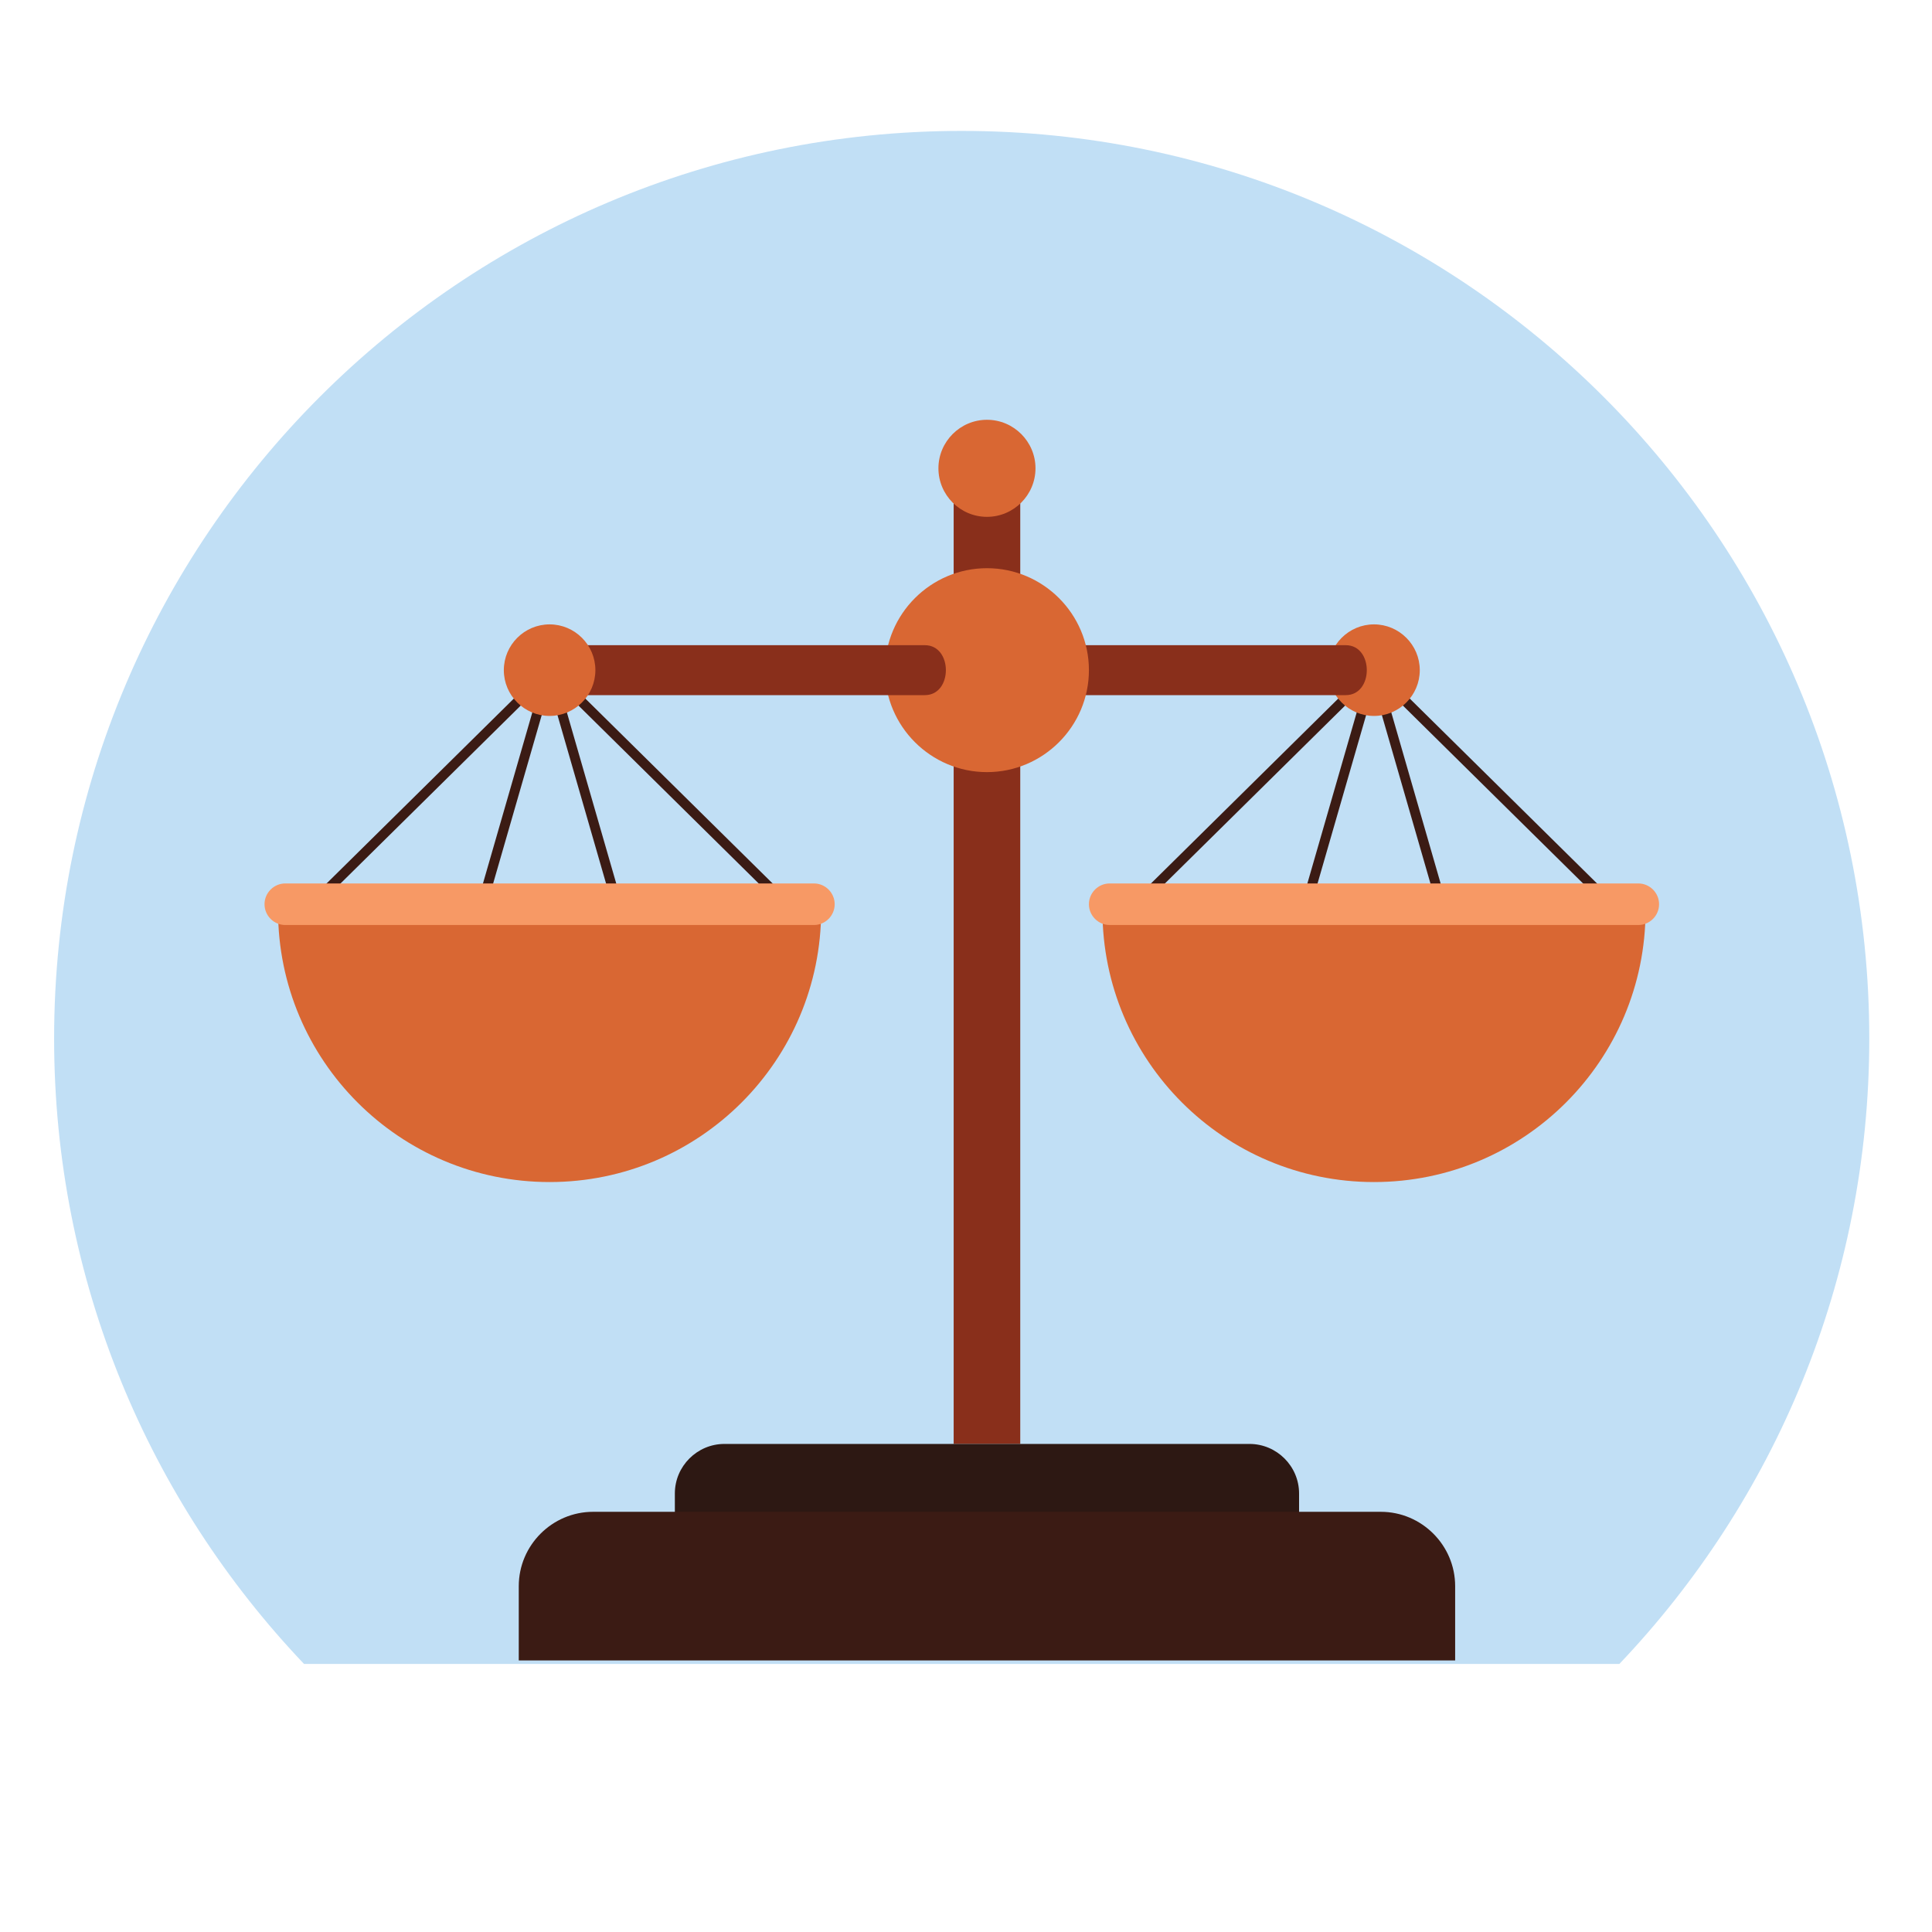
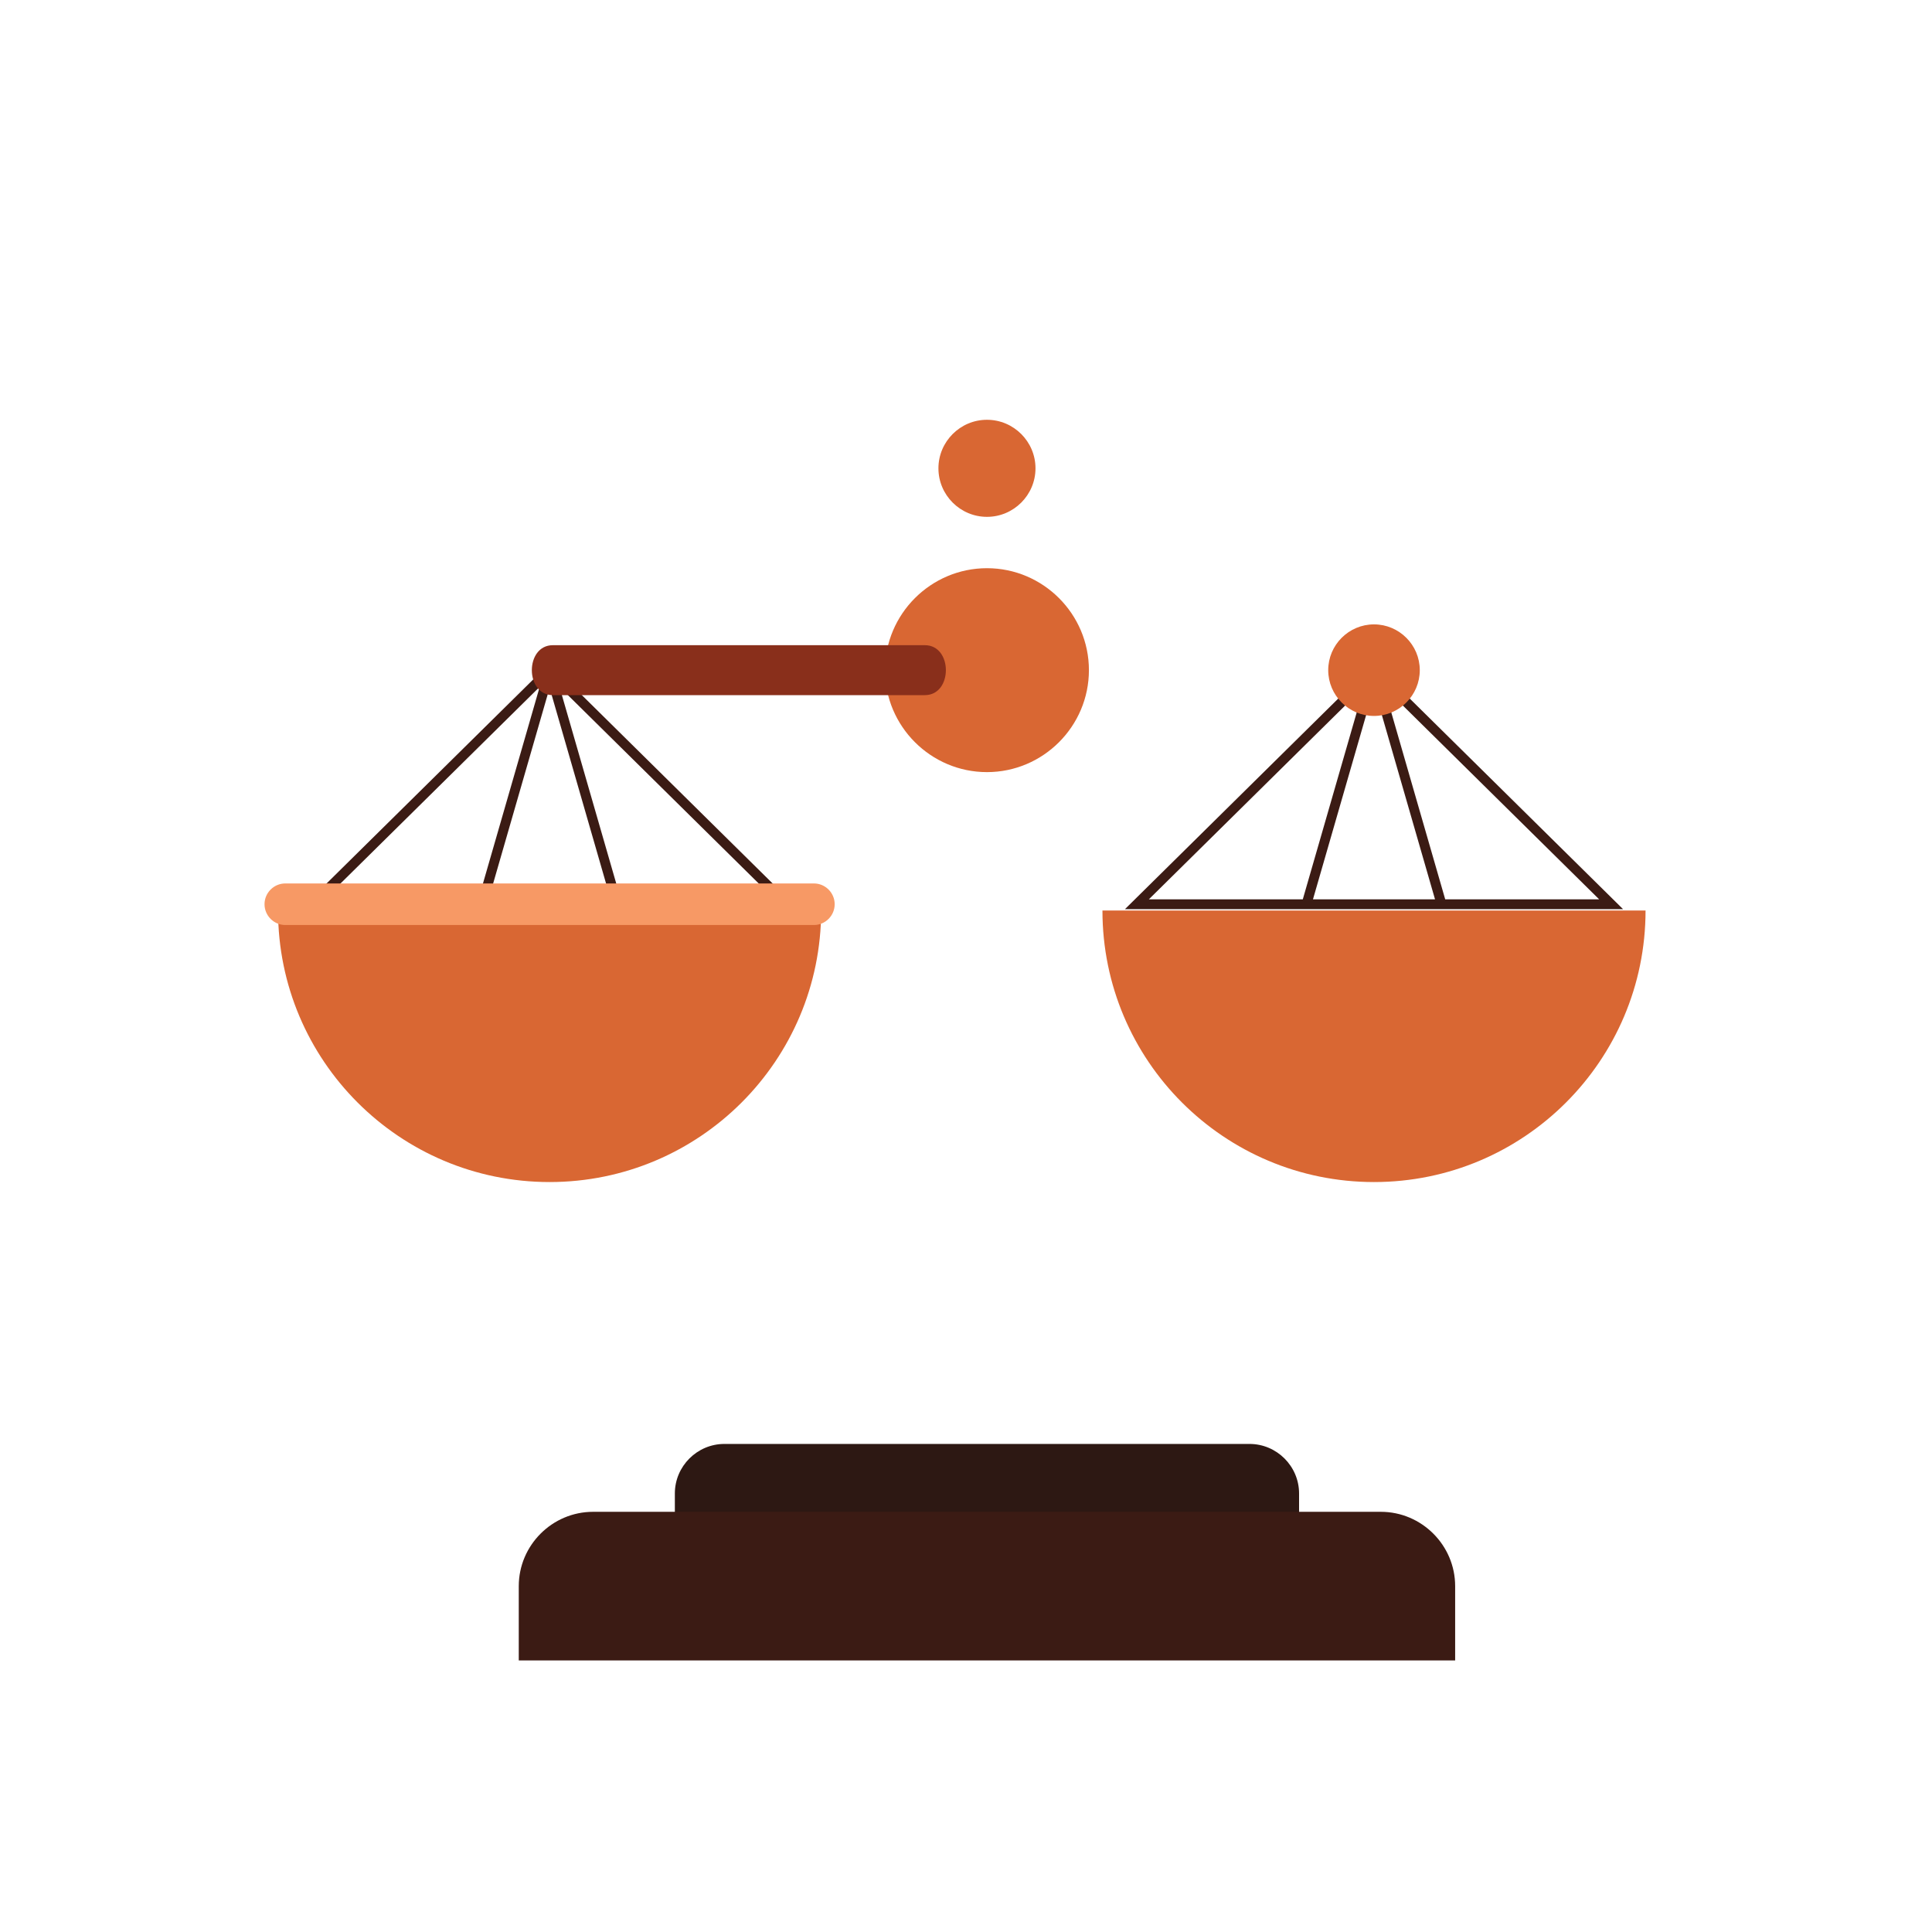
<svg xmlns="http://www.w3.org/2000/svg" xmlns:ns1="http://sodipodi.sourceforge.net/DTD/sodipodi-0.dtd" xmlns:ns2="http://www.inkscape.org/namespaces/inkscape" version="1.1" id="svg2" xml:space="preserve" width="880" height="880" viewBox="0 0 880 880" ns1:docname="scales.svg" ns2:version="1.1 (c68e22c387, 2021-05-23)">
  <defs id="defs6">
    <clipPath clipPathUnits="userSpaceOnUse" id="clipPath16">
      <path d="M 0,660 H 660 V 0 H 0 Z" id="path14" />
    </clipPath>
  </defs>
  <ns1:namedview id="namedview4" pagecolor="#ffffff" bordercolor="#666666" borderopacity="1.0" ns2:pageshadow="2" ns2:pageopacity="0.0" ns2:pagecheckerboard="0" showgrid="false" ns2:zoom="0.99204545" ns2:cx="425.88774" ns2:cy="577.09049" ns2:window-width="2560" ns2:window-height="1377" ns2:window-x="-8" ns2:window-y="-8" ns2:window-maximized="1" ns2:current-layer="g8" />
  <g id="g8" ns2:groupmode="layer" ns2:label="clip-art-scale-of-justice-publicdomainvectors.org" transform="matrix(1.333,0,0,-1.333,0,880)">
-     <path d="m 328.613,615.433 c 171.277,0 310.122,-138.846 310.122,-310.122 0,-82.843 -32.483,-158.095 -85.406,-213.722 H 103.898 C 50.976,147.216 18.491,222.468 18.491,305.311 c 0,171.276 138.847,310.122 310.122,310.122" style="fill:#c1dff5;fill-opacity:1;fill-rule:evenodd;stroke:none" id="path68" />
    <path d="m 448.644,352.869 20.852,72.272 20.852,-72.272 z m 45.183,0 c -6.978,24.204 -13.964,48.405 -20.948,72.608 l 73.545,-72.608 z m -27.715,72.609 -20.947,-72.609 h -52.597 z m 1.901,6.582 -83.616,-82.552 h 59.798 50.601 59.798 l -83.615,82.552 -1.483,5.141 z" style="fill:#3b1b14;fill-opacity:1;fill-rule:evenodd;stroke:none" id="path70" />
    <path d="m 376.706,349.047 c 0,-51.246 41.545,-92.789 92.79,-92.789 51.245,0 92.789,41.543 92.789,92.789 z" style="fill:#d96733;fill-opacity:1;fill-rule:evenodd;stroke:none" id="path72" />
    <path d="m 469.496,415.528 c 8.615,0 15.643,7.027 15.643,15.643 0,8.616 -7.028,15.643 -15.643,15.643 -8.616,0 -15.643,-7.027 -15.643,-15.643 0,-8.616 7.027,-15.643 15.643,-15.643" style="fill:#d96733;fill-opacity:1;fill-rule:evenodd;stroke:none" id="path74" />
-     <path d="m 559.807,358.291 h -180.62 c -3.907,0 -7.103,-3.196 -7.103,-7.101 0,-3.907 3.196,-7.102 7.103,-7.102 h 180.62 c 3.904,0 7.1,3.195 7.1,7.102 0,3.905 -3.196,7.101 -7.1,7.101" style="fill:#f79965;fill-opacity:1;fill-rule:evenodd;stroke:none" id="path76" />
-     <path d="m 459.857,439.704 h -96.774 c -9.573,0 -9.573,-17.066 0,-17.066 h 96.774 c 9.573,0 9.574,17.066 0,17.066" style="fill:#892f1b;fill-opacity:1;fill-rule:evenodd;stroke:none" id="path78" />
    <path d="m 208.65,352.869 -20.851,72.272 -20.852,-72.272 z m -45.183,0 c 6.98,24.204 13.965,48.405 20.949,72.608 l -73.544,-72.608 z m 27.714,72.609 20.949,-72.609 h 52.597 z m -1.899,6.582 83.615,-82.552 h -59.798 -50.601 -59.796 l 83.613,82.552 1.484,5.141 z" style="fill:#3b1b14;fill-opacity:1;fill-rule:evenodd;stroke:none" id="path80" />
-     <path d="m 325.868,166.773 h 22.753 v 324.125 h -22.753 z" style="fill:#892f1b;fill-opacity:1;fill-rule:evenodd;stroke:none" id="path82" />
    <path d="m 337.245,396.331 c 19.19,0 34.839,15.651 34.839,34.84 0,19.19 -15.649,34.841 -34.839,34.841 -19.189,0 -34.841,-15.651 -34.841,-34.841 0,-19.189 15.652,-34.84 34.841,-34.84" style="fill:#d96733;fill-opacity:1;fill-rule:evenodd;stroke:none" id="path84" />
    <path d="m 280.588,349.047 c 0,-51.246 -41.543,-92.789 -92.789,-92.789 -51.246,0 -92.789,41.543 -92.789,92.789 z" style="fill:#d96733;fill-opacity:1;fill-rule:evenodd;stroke:none" id="path86" />
    <path d="m 188.913,439.704 h 127.114 c 9.576,0 9.574,-17.066 0,-17.066 H 188.913 c -9.574,0 -9.575,17.066 0,17.066" style="fill:#892f1b;fill-opacity:1;fill-rule:evenodd;stroke:none" id="path88" />
-     <path d="m 187.8,415.528 c 8.615,0 15.642,7.027 15.642,15.643 0,8.616 -7.027,15.643 -15.642,15.643 -8.616,0 -15.643,-7.027 -15.643,-15.643 0,-8.616 7.027,-15.643 15.643,-15.643" style="fill:#d96733;fill-opacity:1;fill-rule:evenodd;stroke:none" id="path90" />
    <path d="m 97.489,358.291 h 180.62 c 3.905,0 7.101,-3.196 7.101,-7.101 0,-3.907 -3.196,-7.102 -7.101,-7.102 H 97.489 c -3.905,0 -7.101,3.195 -7.101,7.102 0,3.905 3.196,7.101 7.101,7.101" style="fill:#f79965;fill-opacity:1;fill-rule:evenodd;stroke:none" id="path92" />
    <path d="m 337.245,483.558 c 9.133,0 16.582,7.449 16.582,16.583 0,9.133 -7.449,16.583 -16.582,16.583 -9.134,0 -16.584,-7.45 -16.584,-16.583 0,-9.134 7.45,-16.583 16.584,-16.583" style="fill:#d96733;fill-opacity:1;fill-rule:evenodd;stroke:none" id="path94" />
    <path d="m 230.597,132.912 h 213.297 v 16.93 c 0,9.311 -7.619,16.929 -16.931,16.929 H 247.526 c -9.311,0 -16.929,-7.618 -16.929,-16.929 z" style="fill:#2d1813;fill-opacity:1;fill-rule:evenodd;stroke:none" id="path96" />
    <path d="m 177.263,92.787 h 319.963 v 25.396 c 0,13.966 -11.426,25.396 -25.396,25.396 H 202.66 c -13.969,0 -25.397,-11.43 -25.397,-25.396 z" style="fill:#3b1b14;fill-opacity:1;fill-rule:evenodd;stroke:none" id="path98" />
  </g>
</svg>